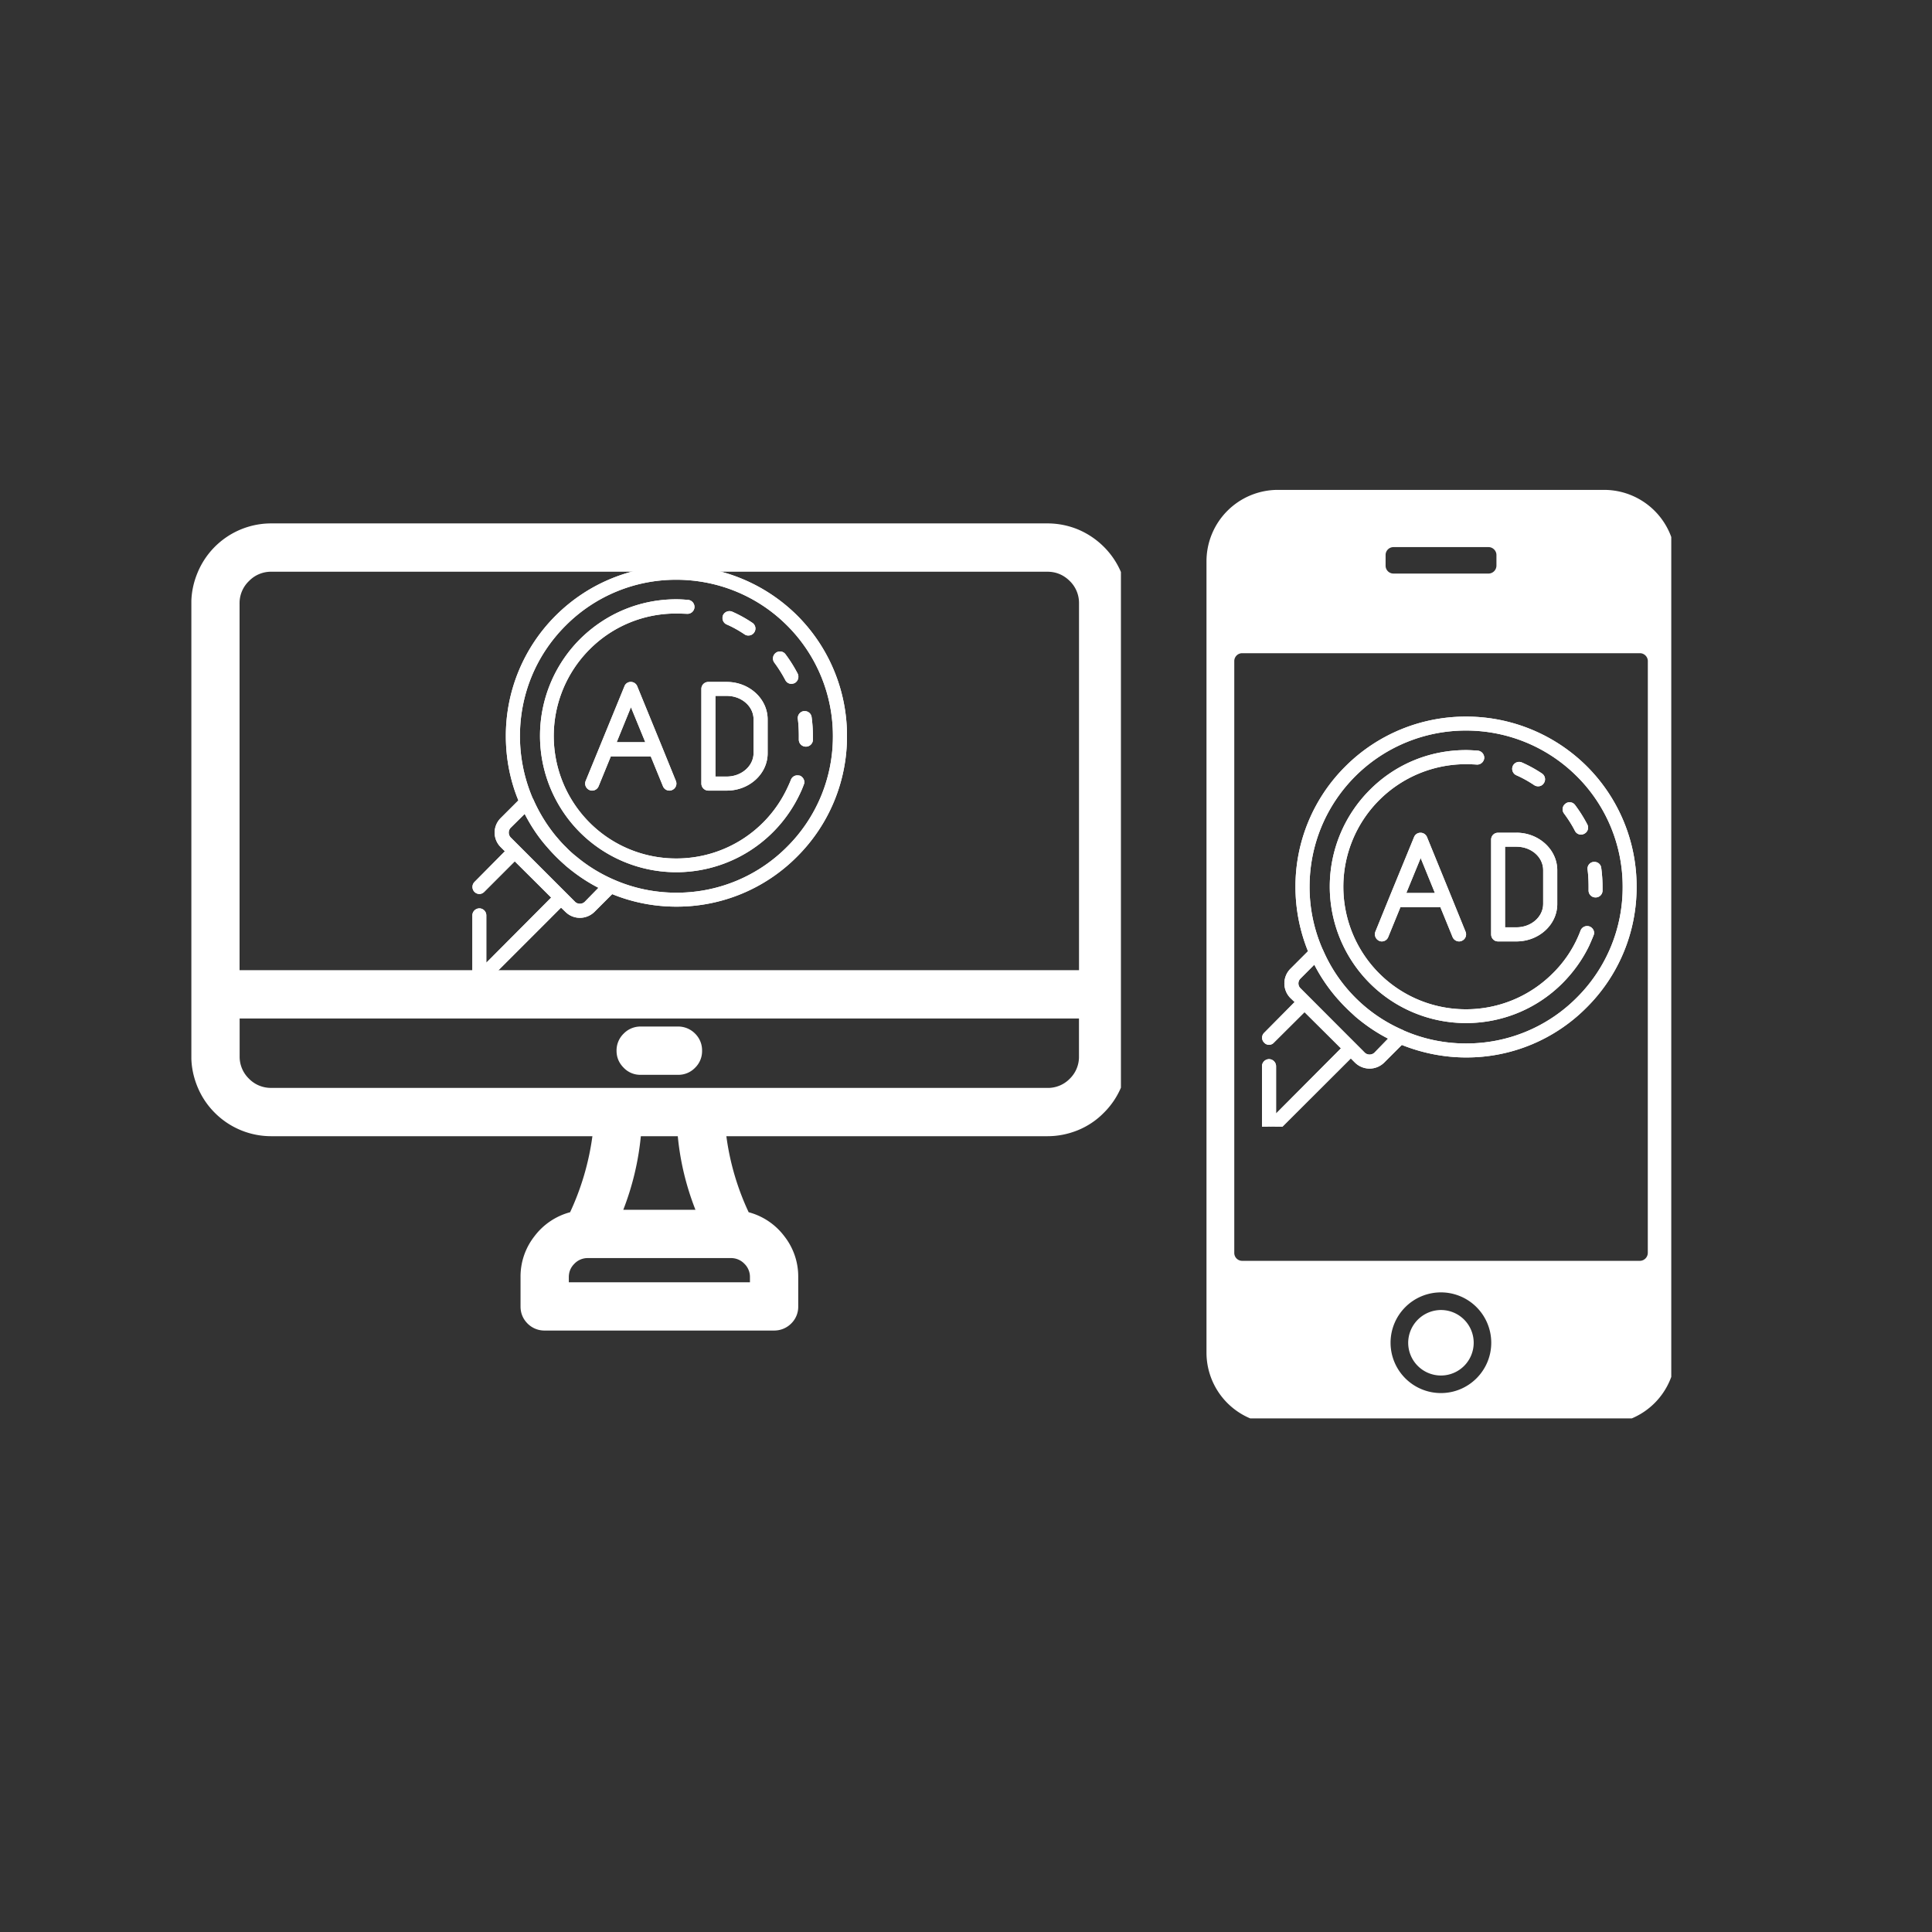
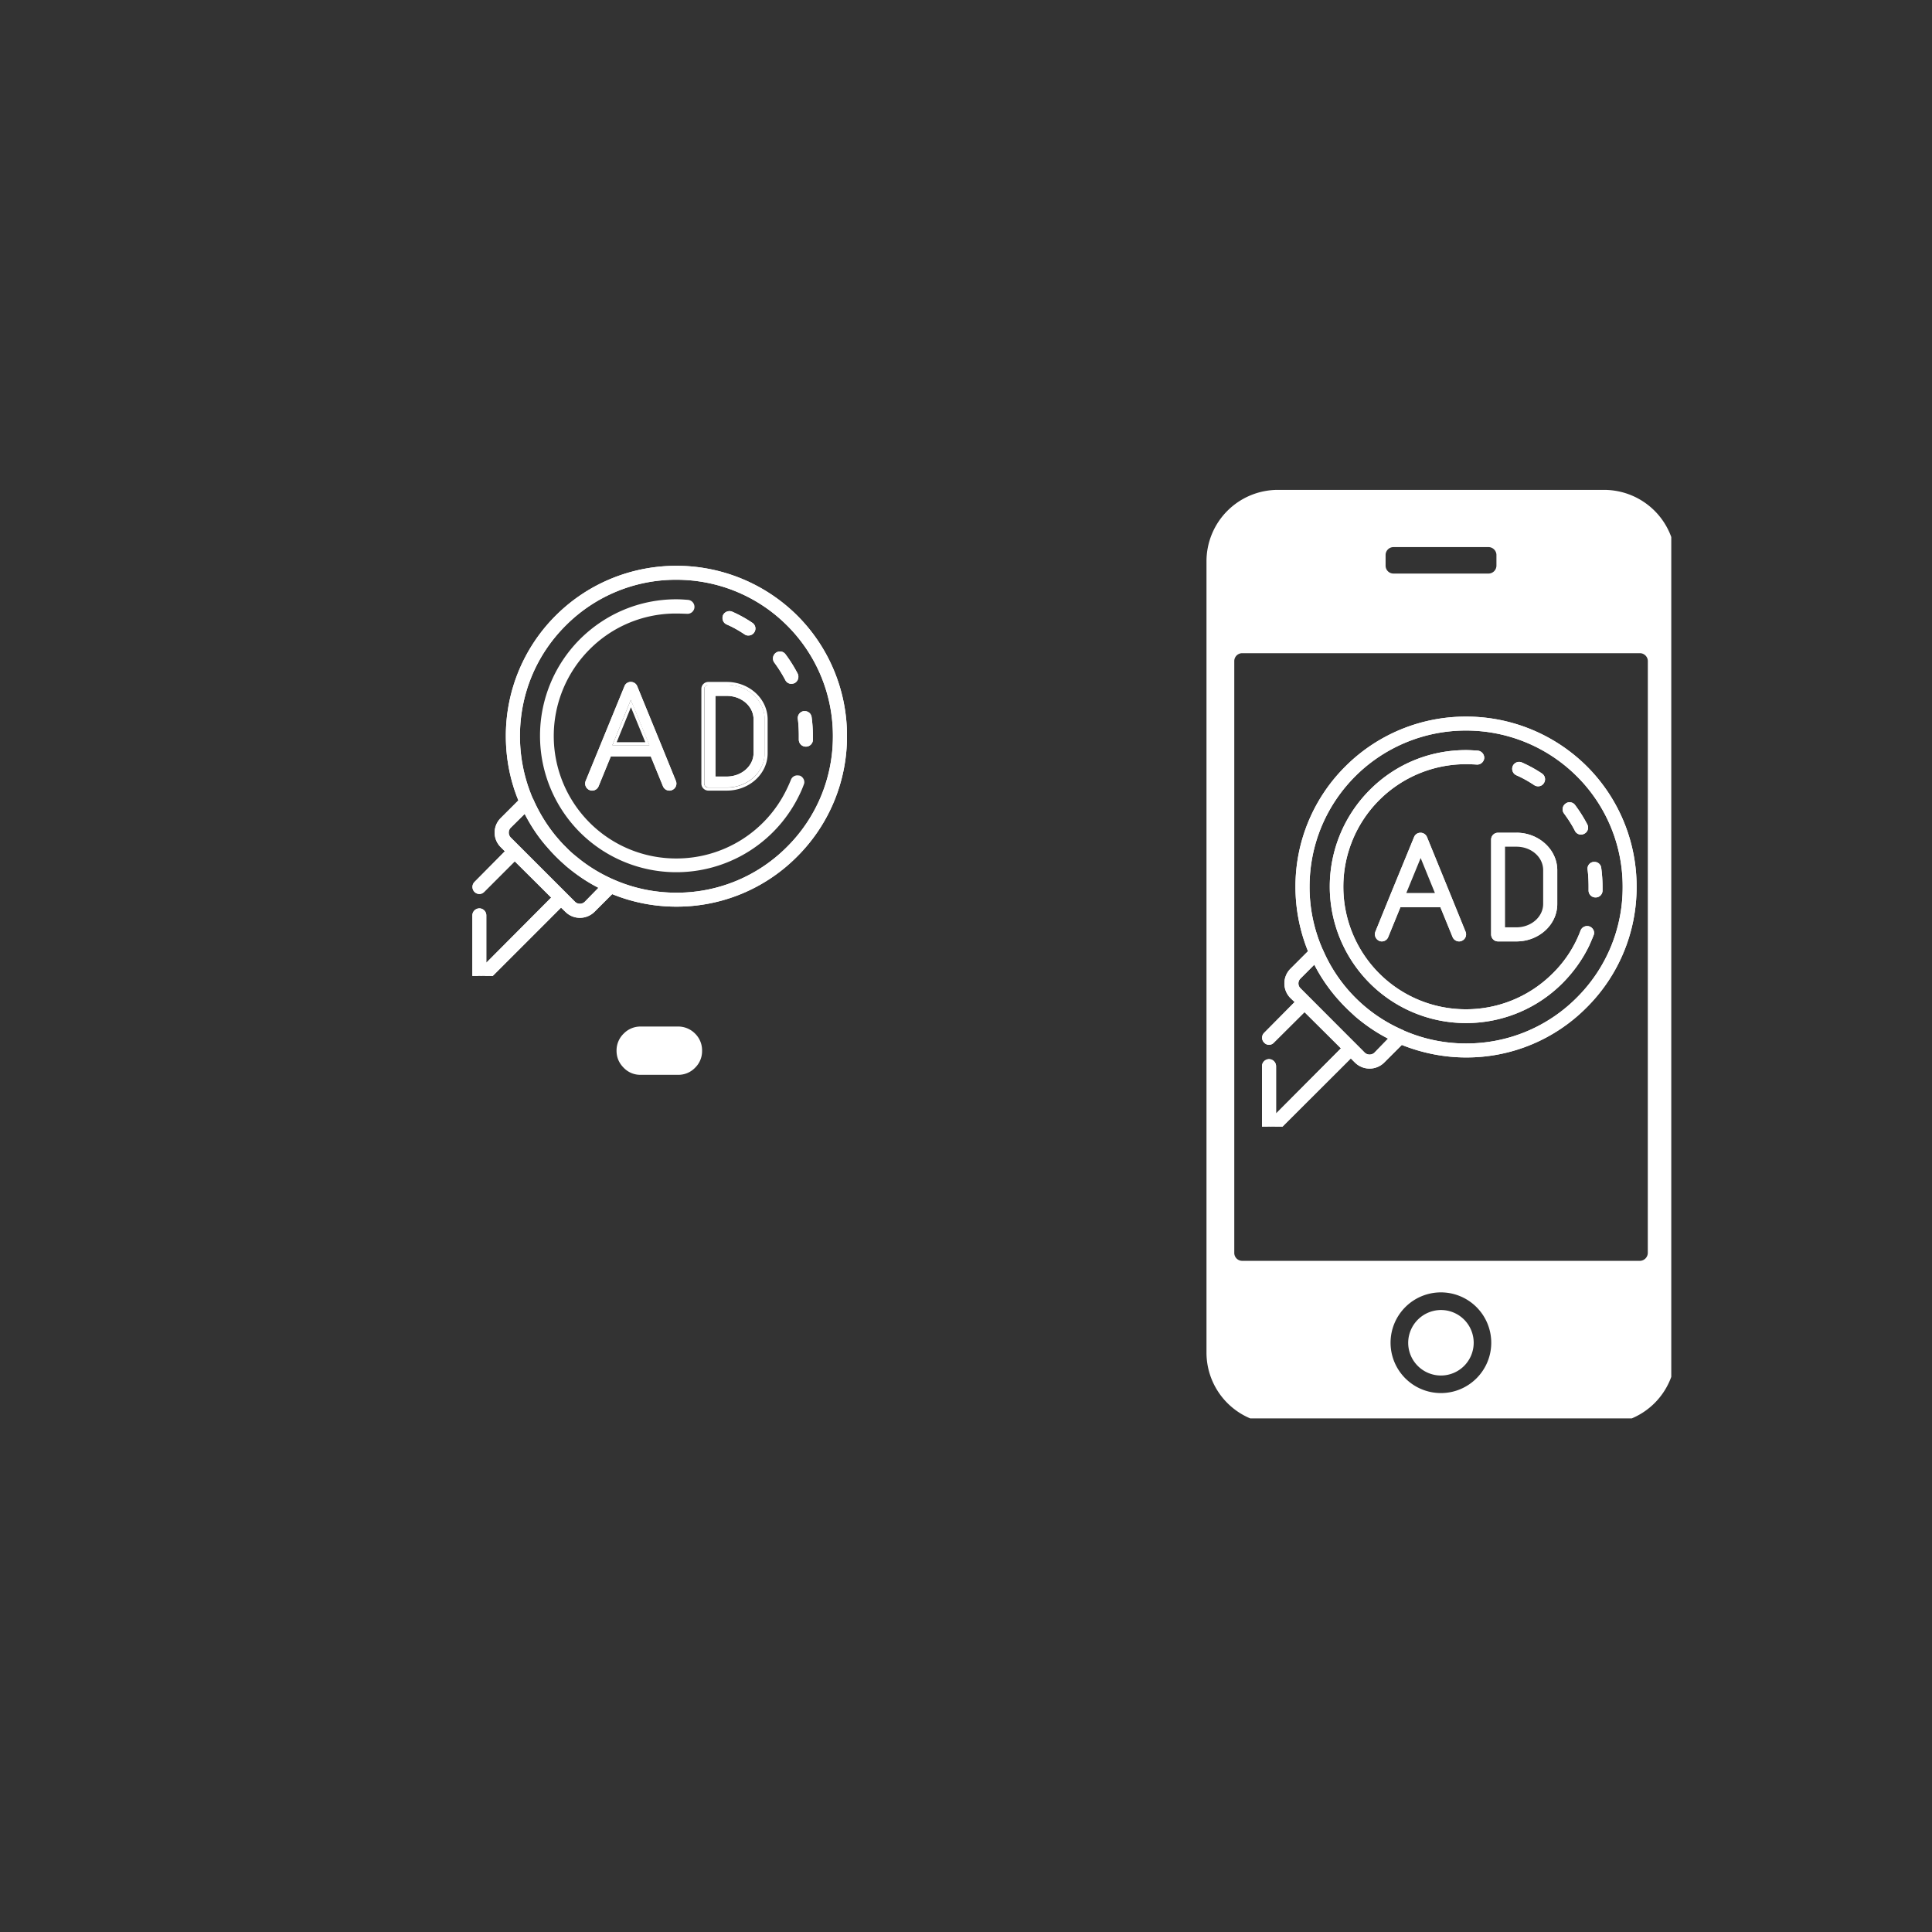
<svg xmlns="http://www.w3.org/2000/svg" width="70" height="70" version="1.0" viewBox="0 0 52.5 52.5">
  <rect x="0" y="0" width="52.5" height="52.5" fill="#333333" stroke="none" />
  <defs>
    <clipPath id="a">
      <path d="M5.2 14.21h25.26v22.286H5.2Zm0 0" />
    </clipPath>
    <clipPath id="b">
      <path d="M32.785 13.285h12.63v25.258h-12.63Zm0 0" />
    </clipPath>
    <clipPath id="c">
      <path d="M12.809 15.375H23V26.52H12.809Zm0 0" />
    </clipPath>
    <clipPath id="d">
      <path d="M13 15.375h10V25H13Zm0 0" />
    </clipPath>
    <clipPath id="e">
      <path d="M12.809 15.375H23.21V26.52H12.809Zm0 0" />
    </clipPath>
    <clipPath id="f">
      <path d="M12.809 15.375H23.21V26.52H12.809Zm0 0" />
    </clipPath>
    <clipPath id="g">
      <path d="M14 15.375h9V25h-9Zm0 0" />
    </clipPath>
    <clipPath id="h">
      <path d="M34.27 19.473h10.398v11.144H34.27Zm0 0" />
    </clipPath>
    <clipPath id="i">
      <path d="M35 19.473h9.668V29H35Zm0 0" />
    </clipPath>
    <clipPath id="j">
      <path d="M34.27 19.473h10.398v11.144H34.27Zm0 0" />
    </clipPath>
    <clipPath id="k">
      <path d="M34.27 19.473h10.398v11.144H34.27Zm0 0" />
    </clipPath>
    <clipPath id="l">
      <path d="M35 19.473h9.668V29H35Zm0 0" />
    </clipPath>
  </defs>
  <g clip-path="url(#a)">
-     <path fill="#fff" d="M7.375 30.875h8.723a7.145 7.145 0 0 1-.606 2.066 1.79 1.79 0 0 0-.972.657 1.77 1.77 0 0 0-.375 1.109v.793c0 .18.062.336.19.465a.643.643 0 0 0 .466.191h6.234a.65.65 0 0 0 .465-.191.634.634 0 0 0 .191-.465v-.793a1.77 1.77 0 0 0-.375-1.11 1.786 1.786 0 0 0-.972-.656 7.032 7.032 0 0 1-.606-2.066h8.723c.289 0 .562-.055.832-.164.266-.11.5-.266.703-.473a2.145 2.145 0 0 0 .637-1.535V16.395a2.16 2.16 0 0 0-.637-1.536 2.207 2.207 0 0 0-.703-.472 2.179 2.179 0 0 0-.832-.164H7.375a2.164 2.164 0 0 0-2.008 1.343c-.11.266-.168.543-.168.829v12.308c0 .29.059.567.168.832.11.266.266.5.469.703a2.164 2.164 0 0 0 1.54.637Zm13.004 3.969h-4.922v-.137c0-.145.05-.266.152-.367a.496.496 0 0 1 .364-.153h3.886a.5.5 0 0 1 .368.153.498.498 0 0 1 .152.367Zm-1.477-1.969h-1.965c.25-.645.41-1.309.477-2h1.004c.066.691.227 1.355.48 2Zm9.559-3.313H7.375a.828.828 0 0 1-.61-.25.832.832 0 0 1-.253-.609v-1.027H29.32v1.027a.828.828 0 0 1-.25.61.828.828 0 0 1-.61.25ZM7.375 15.536h21.086c.238 0 .441.086.61.254a.83.83 0 0 1 .25.606v9.968H6.51v-9.968a.83.83 0 0 1 .255-.606.832.832 0 0 1 .609-.254Zm0 0" />
-   </g>
+     </g>
  <path fill="#fff" d="M18.422 27.895H17.41a.634.634 0 0 0-.46.19.638.638 0 0 0-.196.466c0 .183.066.336.195.465a.62.62 0 0 0 .461.191h1.012a.628.628 0 0 0 .465-.191.628.628 0 0 0 .191-.465.634.634 0 0 0-.191-.465.643.643 0 0 0-.465-.191Zm20.734 7.703a.895.895 0 0 0-.89.89.89.89 0 1 0 .89-.89" />
  <g clip-path="url(#b)">
    <path fill="#fff" d="M44.777 34.043a.218.218 0 0 1-.215.219H33.755a.215.215 0 0 1-.215-.219V17.965c0-.117.094-.215.215-.215h10.809c.117 0 .214.098.214.215Zm-5.62 3.812a1.368 1.368 0 1 1 1.366-1.367c0 .754-.613 1.367-1.367 1.367m-1.504-22.773c0-.117.094-.215.215-.215h2.582c.117 0 .215.098.215.215v.29a.217.217 0 0 1-.215.214h-2.582a.214.214 0 0 1-.215-.215Zm5.942-1.77h-8.875a1.941 1.941 0 0 0-1.934 1.938v21.512a1.94 1.94 0 0 0 1.934 1.933h8.875a1.941 1.941 0 0 0 1.937-1.933V15.25a1.942 1.942 0 0 0-1.937-1.938" />
  </g>
  <path fill="#fff" d="M21.785 20.102c0 .058.047.113.113.113a.11.11 0 0 0 .11-.11V20c0-.168-.012-.34-.031-.504-.008-.058-.055-.098-.13-.098h-.003a.104.104 0 0 0-.07.043.107.107 0 0 0-.024.082c.023.157.035.317.035.477a.44.44 0 0 1 0 .102Zm-2.004-3.204c.172.082.34.172.496.278.02.012.04.02.063.02.039 0 .074-.02.09-.048a.111.111 0 0 0 .015-.085.128.128 0 0 0-.043-.07 3.42 3.42 0 0 0-.535-.302.104.104 0 0 0-.047-.011.116.116 0 0 0-.101.066.14.14 0 0 0-.004.09.17.17 0 0 0 .066.062Zm0 0" />
  <g clip-path="url(#c)">
    <path fill="#fff" d="M18.379 15.45c-1.219 0-2.36.472-3.219 1.335a4.524 4.524 0 0 0-1.332 3.219c0 .598.113 1.176.332 1.719l.02.047-.512.515a.467.467 0 0 0 0 .676l.164.168-.887.894a.104.104 0 0 0-.035.079.11.11 0 0 0 .117.112.106.106 0 0 0 .078-.03l.887-.891 1.102 1.102-1.957 1.953v-1.473a.112.112 0 0 0-.11-.11.113.113 0 0 0-.113.11v1.742c0 .047.027.09.07.106.016 0 .028.004.043.004a.106.106 0 0 0 .078-.032l2.145-2.148.168.168c.094.094.215.14.34.14.129 0 .25-.046.34-.14l.515-.512.047.016a4.536 4.536 0 0 0 1.719.336c1.219 0 2.36-.473 3.223-1.332A4.533 4.533 0 0 0 22.934 20a4.515 4.515 0 0 0-1.332-3.215 4.514 4.514 0 0 0-3.223-1.336Zm-2.438 9.113a.26.26 0 0 1-.183.074.274.274 0 0 1-.184-.075l-1.75-1.757a.246.246 0 0 1-.078-.18c0-.07.027-.137.078-.184l.453-.453.047.094c.16.309.356.602.582.867l.028.031c.074.086.148.165.226.243.078.074.16.152.238.218l.036.032c.27.23.562.425.87.582l.094.05Zm5.5-1.493a4.3 4.3 0 0 1-3.062 1.27 4.35 4.35 0 0 1-1.723-.36l-.02-.011a4.545 4.545 0 0 1-1.023-.625 4.192 4.192 0 0 1-.574-.574 4.13 4.13 0 0 1-.625-1.024l-.008-.012-.004-.007a4.283 4.283 0 0 1-.359-1.723 4.3 4.3 0 0 1 1.27-3.063 4.307 4.307 0 0 1 3.066-1.265c1.156 0 2.242.449 3.062 1.265a4.3 4.3 0 0 1 1.27 3.063c0 1.16-.45 2.246-1.27 3.066Zm0 0" />
  </g>
  <path fill="#fff" d="M21.563 21.223c-.036.09-.07.18-.118.27-.164.343-.39.655-.66.925a3.374 3.374 0 0 1-2.406.996c-.914 0-1.77-.355-2.41-.996a3.402 3.402 0 0 1 0-4.816 3.38 3.38 0 0 1 2.41-1c.098 0 .191.003.305.011a.113.113 0 0 0 .109-.101.12.12 0 0 0-.102-.125 4.256 4.256 0 0 0-.312-.012c-.973 0-1.883.379-2.57 1.066a3.633 3.633 0 1 0 5.964 3.86.095.095 0 0 0-.003-.086.103.103 0 0 0-.063-.059.145.145 0 0 0-.035-.008.118.118 0 0 0-.11.075Zm-.368-3.446a.117.117 0 0 0-.07.024.122.122 0 0 0-.043.074.099.099 0 0 0 .023.082c.114.152.22.316.305.484.02.04.059.063.102.063a.104.104 0 0 0 .047-.012.114.114 0 0 0 .05-.152 3.363 3.363 0 0 0-.324-.516.12.12 0 0 0-.09-.047Zm-1.449-.808c.172.074.336.168.488.27a.168.168 0 0 0 .106.03.185.185 0 0 0 .156-.085.186.186 0 0 0-.055-.262 3.497 3.497 0 0 0-.543-.3.194.194 0 0 0-.25.094c-.039.096 0 .21.098.253Zm.047-.188a.036.036 0 0 1 .031-.02.03.03 0 0 1 .016.005c.183.078.36.18.523.289.016.011.02.03.008.05-.008.016-.023.016-.031.016s-.012-.004-.02-.008a3.115 3.115 0 0 0-.511-.285c-.012-.004-.016-.012-.016-.02 0-.007-.004-.015 0-.027Zm-4.309 6.641-.03-.031c-.09-.082-.169-.153-.235-.223-.07-.066-.137-.145-.219-.234l-.012-.012-.02-.024a4.47 4.47 0 0 1-.57-.855l-.097-.188-.153.149-.378.379a.327.327 0 0 0-.098.238.31.31 0 0 0 .098.234l1.757 1.758a.324.324 0 0 0 .235.094c.09 0 .175-.031.238-.094l.379-.383.148-.148-.187-.098a3.998 3.998 0 0 1-.856-.562Zm.399 1.09a.192.192 0 0 1-.25 0l-1.758-1.758a.192.192 0 0 1 0-.258l.383-.379c.16.313.355.61.59.88.011.01.02.023.03.034a4.748 4.748 0 0 0 .47.472c.011.013.023.02.035.032.273.23.566.43.879.59Zm5.824-4.508v.094a.19.19 0 0 0 .191.191.19.19 0 0 0 .192-.18v-.105a3.89 3.89 0 0 0-.035-.516.186.186 0 0 0-.188-.164h-.027a.191.191 0 0 0-.16.211c.02.156.027.313.027.469Zm.152-.524h.004c.016 0 .032.012.035.028.024.164.036.332.036.496v.101a.03.03 0 0 1-.032.032c-.023 0-.039-.012-.039-.032v-.101c0-.164-.011-.328-.031-.488 0-.012.008-.032.027-.036Zm0 0" />
  <g clip-path="url(#d)">
    <path fill="#fff" d="M18.379 15.598a4.398 4.398 0 0 0-4.406 4.406c0 .605.12 1.2.363 1.754l.008.015.008.012a4.37 4.37 0 0 0 2.253 2.25l.008.004.004.004.016.008a4.416 4.416 0 0 0 1.75.363c1.18 0 2.285-.457 3.12-1.293a4.385 4.385 0 0 0 1.29-3.117 4.4 4.4 0 0 0-4.414-4.406Zm3.008 7.414a4.222 4.222 0 0 1-3.008 1.246c-.59 0-1.164-.121-1.692-.352-.007-.004-.011-.008-.019-.008-.363-.16-.7-.367-1-.617a2.76 2.76 0 0 1-.297-.27c-.098-.093-.184-.195-.27-.296a4.293 4.293 0 0 1-.613-1.004c-.004-.008-.008-.008-.011-.016A4.287 4.287 0 0 1 14.129 20c0-1.133.441-2.203 1.246-3.004a4.225 4.225 0 0 1 3.004-1.242c1.094 0 2.183.418 3.008 1.242a4.229 4.229 0 0 1 1.246 3.008 4.222 4.222 0 0 1-1.246 3.008Zm0 0" />
  </g>
  <g clip-path="url(#e)">
    <path fill="#fff" d="M18.379 15.375c-1.184 0-2.371.45-3.277 1.352a4.61 4.61 0 0 0-1.356 3.277c0 .61.117 1.203.34 1.746l-.48.48a.556.556 0 0 0 0 .79l.113.113-.828.836a.194.194 0 0 0 0 .265.19.19 0 0 0 .136.059c.047 0 .094-.02.133-.059l.828-.828.664.66.325.325-1.762 1.77v-1.286a.19.19 0 0 0-.188-.191.192.192 0 0 0-.191.191v1.742a.192.192 0 0 0 .191.192c.047 0 .098-.02.133-.059l2.086-2.086.117.113a.556.556 0 0 0 .395.164.568.568 0 0 0 .398-.164l.48-.48c.548.223 1.137.34 1.743.34a4.6 4.6 0 0 0 3.281-1.36A4.603 4.603 0 0 0 23.016 20a4.61 4.61 0 0 0-1.356-3.277 4.653 4.653 0 0 0-3.281-1.348Zm3.168 7.797a4.437 4.437 0 0 1-3.168 1.312 4.537 4.537 0 0 1-1.688-.328l-.093-.039-.555.555a.402.402 0 0 1-.285.117.416.416 0 0 1-.285-.117l-.114-.117-.113-.11-2.2 2.2c-.003.007-.015.011-.019.011s-.007 0-.011-.004c-.012-.004-.024-.02-.024-.03v-1.743c0-.02.016-.035.035-.035.02 0 .032.015.032.035v1.656l2.14-2.14-.113-.11-.32-.324-.664-.664-.114-.11-.11.11-.831.828c-.004.008-.016.012-.02.012-.007 0-.015 0-.023-.012a.043.043 0 0 1-.012-.023c0-.008 0-.016.012-.024l.941-.941-.113-.11-.113-.113a.416.416 0 0 1-.117-.285c0-.11.043-.211.117-.29l.48-.48.074-.07-.039-.094a4.466 4.466 0 0 1-.328-1.691c0-1.195.465-2.32 1.313-3.164a4.434 4.434 0 0 1 3.164-1.313c1.199 0 2.324.465 3.168 1.313a4.473 4.473 0 0 1-.004 6.332Zm0 0" />
  </g>
  <path fill="#fff" d="M21.738 21.078a.422.422 0 0 0-.066-.008.185.185 0 0 0-.18.121 3.845 3.845 0 0 1-.117.262 3.324 3.324 0 0 1-2.996 1.875 3.318 3.318 0 0 1-2.356-.973 3.331 3.331 0 0 1 0-4.71 3.299 3.299 0 0 1 2.356-.973c.094 0 .187.004.305.008a.19.19 0 0 0 .187-.172.192.192 0 0 0-.172-.207c-.105-.008-.21-.016-.32-.016-.988 0-1.918.387-2.621 1.086a3.716 3.716 0 0 0 0 5.246 3.71 3.71 0 0 0 5.96-1.008 2.75 2.75 0 0 0 .126-.293c.039-.086-.012-.199-.106-.238Zm-.156.473c-.172.36-.402.683-.687.965a3.522 3.522 0 0 1-2.512 1.043 3.558 3.558 0 0 1-2.512-6.07 3.548 3.548 0 0 1 2.82-1.028c.016 0 .032.02.028.039 0 .016-.016.027-.028.027a8.853 8.853 0 0 0-.312-.007c-.93 0-1.805.359-2.465 1.02a3.49 3.49 0 0 0 0 4.929 3.475 3.475 0 0 0 2.465 1.015 3.49 3.49 0 0 0 2.469-1.015 3.537 3.537 0 0 0 .793-1.223c.007-.016.02-.02.035-.02 0 0 .004 0 .008.004.011 0 .015.008.02.016a.041.041 0 0 1 0 .027 3.501 3.501 0 0 1-.122.278Zm-.387-3.848a.192.192 0 0 0-.117.04.191.191 0 0 0-.035.265c.11.148.21.308.297.472a.181.181 0 0 0 .168.102.246.246 0 0 0 .086-.02.197.197 0 0 0 .082-.257 3.865 3.865 0 0 0-.332-.528.185.185 0 0 0-.149-.074Zm.328.719c-.003.004-.007.004-.011.004a.032.032 0 0 1-.032-.02 3.864 3.864 0 0 0-.312-.492.037.037 0 0 1 .008-.05c.008-.005.012-.009.02-.009.003 0 .015 0 .023.016a3.4 3.4 0 0 1 .316.504c.012.02.004.04-.012.047Zm-1.777-1.453c.172.074.336.168.488.27a.168.168 0 0 0 .106.03.185.185 0 0 0 .156-.085.186.186 0 0 0-.055-.262 3.497 3.497 0 0 0-.543-.3.194.194 0 0 0-.25.094c-.039.096 0 .21.098.253Zm-.023-.219a.11.11 0 0 1 .101-.066c.016 0 .031.003.047.011.188.086.367.184.535.301.047.031.063.102.028.156-.016.028-.055.047-.09.047a.118.118 0 0 1-.063-.02 4.118 4.118 0 0 0-.496-.277.103.103 0 0 1-.058-.062.104.104 0 0 1-.004-.09Zm-4.289 6.727-.032-.032a4.75 4.75 0 0 1-.46-.465l-.012-.011-.016-.02a4.492 4.492 0 0 1-.582-.867l-.047-.094-.078.075-.379.382a.248.248 0 0 0-.078.184c0 .066.027.133.078.18l1.754 1.757a.267.267 0 0 0 .184.075c.07 0 .132-.028.183-.075l.383-.378.074-.079-.093-.05a4.29 4.29 0 0 1-.88-.582Zm.449 1.035a.192.192 0 0 1-.25 0l-1.758-1.758a.192.192 0 0 1 0-.258l.383-.379c.16.313.355.61.59.88.011.01.02.023.03.034a4.748 4.748 0 0 0 .47.472c.011.013.023.02.035.032.273.23.566.43.879.59Zm0 0" />
-   <path fill="#fff" d="M21.738 21.078a.422.422 0 0 0-.066-.008.185.185 0 0 0-.18.121 3.845 3.845 0 0 1-.117.262 3.324 3.324 0 0 1-2.996 1.875 3.318 3.318 0 0 1-2.356-.973 3.331 3.331 0 0 1 0-4.71 3.299 3.299 0 0 1 2.356-.973c.094 0 .187.004.305.008a.19.19 0 0 0 .187-.172.192.192 0 0 0-.172-.207c-.105-.008-.21-.016-.32-.016-.988 0-1.918.387-2.621 1.086a3.716 3.716 0 0 0 0 5.246 3.71 3.71 0 0 0 5.96-1.008 2.75 2.75 0 0 0 .126-.293c.039-.086-.012-.199-.106-.238Zm.035.219a3.59 3.59 0 0 1-.828 1.277 3.595 3.595 0 0 1-2.566 1.063 3.604 3.604 0 0 1-2.57-1.063 3.64 3.64 0 0 1 0-5.137 3.608 3.608 0 0 1 2.882-1.05c.059.004.106.062.102.125-.004.054-.055.101-.105.101a4.582 4.582 0 0 0-.31-.011 3.38 3.38 0 0 0-2.41 1 3.402 3.402 0 0 0 0 4.816 3.376 3.376 0 0 0 2.41.996 3.38 3.38 0 0 0 2.407-.996 3.45 3.45 0 0 0 .777-1.195.116.116 0 0 1 .11-.075c.012 0 .023.004.035.008.027.012.05.032.063.059a.087.087 0 0 1 .003.082Zm0 0" />
  <g clip-path="url(#f)">
    <path fill="#fff" d="M18.379 15.375c-1.184 0-2.371.45-3.277 1.352a4.61 4.61 0 0 0-1.356 3.277c0 .61.117 1.203.34 1.746l-.48.48a.556.556 0 0 0 0 .79l.113.113-.828.836a.194.194 0 0 0 0 .265.19.19 0 0 0 .136.059c.047 0 .094-.02.133-.059l.828-.828.664.66.325.325-1.762 1.77v-1.286a.19.19 0 0 0-.188-.191.192.192 0 0 0-.191.191v1.742a.192.192 0 0 0 .191.192c.047 0 .098-.02.133-.059l2.086-2.086.117.113a.556.556 0 0 0 .395.164.568.568 0 0 0 .398-.164l.48-.48c.548.223 1.137.34 1.743.34a4.6 4.6 0 0 0 3.281-1.36A4.603 4.603 0 0 0 23.016 20a4.61 4.61 0 0 0-1.356-3.277 4.653 4.653 0 0 0-3.281-1.348Zm3.223 7.852a4.533 4.533 0 0 1-3.223 1.332 4.536 4.536 0 0 1-1.719-.336l-.047-.016-.039.035-.48.48a.47.47 0 0 1-.34.141.47.47 0 0 1-.34-.14l-.168-.168-.05.054-2.09 2.09a.106.106 0 0 1-.079.031.14.14 0 0 1-.043-.007.109.109 0 0 1-.074-.106v-1.742c0-.059.05-.11.113-.11.059 0 .11.051.11.11v1.473l1.953-1.953-.055-.051-1.043-1.043-.05.054-.833.829a.106.106 0 0 1-.078.03.109.109 0 0 1-.082-.03.112.112 0 0 1-.035-.082c0-.032.012-.055.035-.079l.887-.886-.055-.051-.113-.117a.464.464 0 0 1-.144-.336c0-.133.05-.254.144-.34l.48-.48.036-.04-.02-.05a4.579 4.579 0 0 1-.332-1.72c0-1.214.473-2.358 1.332-3.218a4.527 4.527 0 0 1 3.219-1.336 4.51 4.51 0 0 1 3.223 1.336 4.524 4.524 0 0 1 1.332 3.219 4.526 4.526 0 0 1-1.332 3.223Zm0 0" />
  </g>
  <path fill="#fff" d="M21.707 20.004v.094a.19.19 0 0 0 .191.191.19.19 0 0 0 .192-.18v-.105a3.89 3.89 0 0 0-.035-.516.186.186 0 0 0-.188-.164h-.027a.191.191 0 0 0-.16.211c.02.156.027.313.027.469Zm.14-.602h.016c.059 0 .106.043.114.098.02.164.03.336.03.504v.105a.11.11 0 0 1-.109.11.113.113 0 0 1-.113-.114v-.097c0-.16-.012-.32-.035-.477-.004-.062.04-.12.098-.129Zm0 0" />
  <g clip-path="url(#g)">
    <path fill="#fff" d="M18.379 15.676a4.315 4.315 0 0 0-3.063 1.265 4.3 4.3 0 0 0-1.27 3.063c0 .598.122 1.176.364 1.73l.008.008c.164.371.371.715.625 1.024.09.109.184.207.273.3a4.25 4.25 0 0 0 1.324.898l.012.009.004.004a4.39 4.39 0 0 0 1.723.359c1.16 0 2.246-.45 3.066-1.27A4.301 4.301 0 0 0 22.715 20a4.3 4.3 0 0 0-1.27-3.063 4.327 4.327 0 0 0-3.066-1.261Zm3.008 7.336a4.222 4.222 0 0 1-3.008 1.246c-.59 0-1.164-.121-1.692-.352-.007-.004-.011-.008-.019-.008-.363-.16-.7-.367-1-.617a2.76 2.76 0 0 1-.297-.27c-.098-.093-.184-.195-.27-.296a4.293 4.293 0 0 1-.613-1.004c-.004-.008-.008-.008-.011-.016A4.287 4.287 0 0 1 14.129 20c0-1.133.441-2.203 1.246-3.004a4.225 4.225 0 0 1 3.004-1.242c1.094 0 2.183.418 3.008 1.242a4.229 4.229 0 0 1 1.246 3.008 4.222 4.222 0 0 1-1.246 3.008Zm0 0" />
  </g>
  <path fill="#fff" d="M21.195 17.703a.192.192 0 0 0-.117.04.191.191 0 0 0-.035.265c.11.148.21.308.297.472a.181.181 0 0 0 .168.102.246.246 0 0 0 .086-.02.197.197 0 0 0 .082-.257 3.865 3.865 0 0 0-.332-.528.185.185 0 0 0-.149-.074Zm.364.79a.12.12 0 0 1-.051.01.113.113 0 0 1-.102-.062 3.475 3.475 0 0 0-.304-.484c-.04-.047-.028-.117.023-.156a.105.105 0 0 1 .07-.02.11.11 0 0 1 .09.043c.121.164.235.336.324.516.028.058.008.125-.05.152Zm-3.641 1.823-.668-1.636a.115.115 0 0 0-.105-.07.11.11 0 0 0-.102.07l-1.05 2.57c-.024.059.003.125.058.145.015.003.027.007.043.007.047 0 .09-.023.101-.066l.352-.863h1.191l.348.863c.02.043.059.066.105.066a.098.098 0 0 0 .04-.007.108.108 0 0 0 .062-.145Zm-1.277-.066.5-1.23.504 1.23Zm3.109-1.645h-.5a.11.11 0 0 0-.11.114v2.57c0 .063.047.11.11.11h.5c.566 0 1.031-.419 1.031-.938v-.918c-.004-.512-.465-.938-1.031-.938Zm.805 1.86c0 .394-.364.715-.809.715h-.387v-2.348h.387c.445 0 .809.32.809.711Zm0 0" />
-   <path fill="#fff" d="m17.285 19.164-.144-.352-.145.352-.387.95-.09.21h1.243l-.086-.21Zm-.527 1.004.387-.95.39.95Zm2.992-1.637h-.5a.188.188 0 0 0-.191.188v2.574c0 .105.086.191.191.191h.5c.61 0 1.11-.453 1.11-1.015v-.918c0-.563-.5-1.02-1.11-1.02Zm.953 1.934c0 .473-.43.863-.953.863h-.5a.035.035 0 0 1-.035-.035v-2.574c0-.016.015-.032.035-.032h.5c.523 0 .953.383.953.86Zm0 0" />
  <path fill="#fff" d="M19.75 18.754h-.465v2.504h.465c.488 0 .883-.352.883-.79v-.917c0-.442-.395-.797-.883-.797Zm.727 1.71c0 .352-.329.638-.727.638h-.309V18.91h.309c.402 0 .727.285.727.637Zm-2.489-.174-.672-1.642a.186.186 0 0 0-.175-.117.18.18 0 0 0-.172.117l-.672 1.641-.383.934a.191.191 0 0 0 .106.246.15.15 0 0 0 .07.015.192.192 0 0 0 .176-.117l.332-.812h1.086l.332.812a.19.19 0 0 0 .175.117.153.153 0 0 0 .07-.015.189.189 0 0 0 .106-.246Zm.223 1.034c-.004 0-.008.004-.012.004-.012 0-.027-.004-.031-.023l-.332-.813-.04-.094h-1.3l-.035.094-.332.813c-.008.015-.024.023-.031.023-.004 0-.008 0-.012-.004-.02-.008-.027-.027-.02-.047l.383-.933.672-1.637c.004-.012.016-.023.027-.023.016 0 .028.007.032.023l.668 1.629.004.004.378.933a.052.052 0 0 1-.02.051Zm0 0" />
  <path fill="#fff" d="m17.215 19.191-.074-.171-.07.171-.387.95-.04.109h1.004l-.043-.11Zm-.457.977.387-.95.39.95Zm0 0" />
  <path fill="#fff" d="m17.988 20.29-.672-1.642a.186.186 0 0 0-.175-.117.18.18 0 0 0-.172.117l-.672 1.641-.383.934a.191.191 0 0 0 .106.246.15.15 0 0 0 .07.015.192.192 0 0 0 .176-.117l.332-.812h1.086l.332.812a.19.19 0 0 0 .175.117.153.153 0 0 0 .07-.015.189.189 0 0 0 .106-.246Zm.246 1.105a.116.116 0 0 1-.039.007c-.047 0-.09-.023-.105-.066l-.332-.813-.016-.05h-1.195l-.02.05-.332.813c-.015.043-.054.066-.101.066a.14.14 0 0 1-.043-.007c-.055-.02-.082-.086-.059-.145l.38-.934.671-1.636a.114.114 0 0 1 .102-.07.11.11 0 0 1 .105.07l.668 1.636.383.934c.023.055-.008.121-.067.145Zm1.516-2.864h-.5a.188.188 0 0 0-.191.188v2.574c0 .105.086.191.191.191h.5c.61 0 1.11-.453 1.11-1.015v-.918c0-.563-.5-1.02-1.11-1.02Zm1.027 1.934c0 .52-.46.937-1.03.937h-.5a.107.107 0 0 1-.11-.109v-2.574a.11.11 0 0 1 .11-.11h.5c.566 0 1.03.422 1.03.938Zm0 0" />
  <path fill="#fff" d="M19.75 18.832h-.387v2.344h.387c.445 0 .809-.32.809-.715v-.918c-.004-.39-.368-.711-.809-.711Zm.727 1.633c0 .351-.329.637-.727.637h-.309V18.91h.309c.402 0 .727.285.727.637ZM43.242 24.2c0 .058.051.113.113.113a.113.113 0 0 0 .114-.11v-.105c0-.168-.012-.34-.035-.508-.008-.055-.055-.094-.125-.094h-.004a.104.104 0 0 0-.075.043.103.103 0 0 0-.023.082c.023.156.035.317.035.477a.44.44 0 0 1 0 .101Zm-2.004-3.204c.176.082.344.172.5.277.02.012.04.02.059.02a.11.11 0 0 0 .094-.05.1.1 0 0 0 .015-.083.136.136 0 0 0-.047-.074 3.746 3.746 0 0 0-.535-.297.089.089 0 0 0-.043-.012.118.118 0 0 0-.105.067.13.13 0 0 0-.004.086c.016.03.039.05.066.066Zm0 0" />
  <g clip-path="url(#h)">
    <path fill="#fff" d="M39.84 19.547a4.514 4.514 0 0 0-3.223 1.336 4.524 4.524 0 0 0-1.332 3.219c0 .593.113 1.175.336 1.718l.02.047-.516.516a.463.463 0 0 0-.14.34.46.46 0 0 0 .14.336l.168.168-.887.894a.098.098 0 0 0-.035.078.112.112 0 0 0 .113.113.11.11 0 0 0 .078-.03l.891-.891 1.102 1.101-1.961 1.953v-1.472a.11.11 0 1 0-.219 0v1.742c0 .047.027.09.066.101.016.004.028.008.043.008a.11.11 0 0 0 .078-.031l2.149-2.148.168.168c.09.093.21.14.34.14a.454.454 0 0 0 .336-.14l.515-.516.051.02a4.521 4.521 0 0 0 1.719.335 4.52 4.52 0 0 0 3.219-1.332 4.52 4.52 0 0 0 1.336-3.222 4.502 4.502 0 0 0-1.336-3.215 4.505 4.505 0 0 0-3.22-1.336Zm-2.442 9.113a.26.26 0 0 1-.363 0l-1.754-1.758a.246.246 0 0 1-.078-.18c0-.07.027-.136.078-.183l.453-.453.051.094c.16.308.352.601.578.863l.032.035c.07.086.144.164.222.242.078.075.16.153.242.22l.036.03c.265.23.558.422.867.582l.093.051Zm5.5-1.492a4.309 4.309 0 0 1-3.062 1.27 4.364 4.364 0 0 1-1.723-.36l-.02-.012a4.634 4.634 0 0 1-1.023-.625 4.793 4.793 0 0 1-.3-.273c-.09-.094-.176-.191-.274-.3a4.25 4.25 0 0 1-.625-1.024l-.008-.012-.004-.008a4.36 4.36 0 0 1-.355-1.722c0-1.157.45-2.243 1.266-3.063a4.307 4.307 0 0 1 3.066-1.266c1.156 0 2.246.45 3.062 1.266a4.3 4.3 0 0 1 1.27 3.063c0 1.16-.45 2.246-1.27 3.066Zm0 0" />
  </g>
  <path fill="#fff" d="M43.023 25.316a2.427 2.427 0 0 1-.12.274 3.383 3.383 0 0 1-3.066 1.922c-.911 0-1.77-.356-2.411-.996a3.41 3.41 0 0 1 2.715-5.805.11.11 0 0 0 .109-.102.117.117 0 0 0-.102-.125 4.177 4.177 0 0 0-.312-.011c-.973 0-1.883.379-2.57 1.066a3.633 3.633 0 1 0 5.84 4.148c.046-.093.085-.19.124-.289a.095.095 0 0 0-.003-.085.107.107 0 0 0-.059-.06.11.11 0 0 0-.145.063Zm-.371-3.441a.117.117 0 0 0-.07.023.138.138 0 0 0-.039.075.118.118 0 0 0 .02.082c.117.152.218.316.308.484.016.04.055.063.098.063a.1.1 0 0 0 .05-.012.118.118 0 0 0 .047-.152 3.08 3.08 0 0 0-.324-.516c-.023-.027-.05-.047-.09-.047Zm-1.449-.809c.172.075.336.168.488.27.036.023.07.031.106.031a.18.18 0 0 0 .156-.086.189.189 0 0 0-.05-.261 3.536 3.536 0 0 0-.548-.301.19.19 0 0 0-.246.094c-.043.097 0 .21.094.253Zm.05-.187a.036.036 0 0 1 .032-.02.03.03 0 0 1 .016.004c.18.078.355.18.52.29.015.011.019.03.007.05-.008.016-.023.016-.031.016s-.012-.004-.02-.008a2.927 2.927 0 0 0-.507-.285c-.012-.004-.016-.012-.02-.02 0-.008-.004-.015.004-.027Zm-4.312 6.637-.02-.016-.007-.012a4.75 4.75 0 0 1-.238-.222c-.07-.067-.137-.145-.219-.235l-.012-.011-.015-.024a4.43 4.43 0 0 1-.575-.855l-.097-.192-.149.153-.382.378a.335.335 0 0 0 0 .473l1.757 1.758a.35.35 0 0 0 .239.094.348.348 0 0 0 .234-.094l.531-.531-.191-.098a4.063 4.063 0 0 1-.856-.566Zm.403 1.093a.194.194 0 0 1-.254 0l-1.754-1.757a.184.184 0 0 1 0-.258l.379-.38c.16.313.36.61.59.88.011.011.02.023.03.035.075.082.15.168.227.242.079.082.16.152.243.23.011.012.023.02.035.032.273.23.566.43.879.59Zm5.824-4.507v.093a.188.188 0 0 0 .187.192.187.187 0 0 0 .192-.18v-.105a3.77 3.77 0 0 0-.035-.516.182.182 0 0 0-.184-.164h-.027a.183.183 0 0 0-.16.21c.02.157.027.313.027.47Zm.152-.524h.004c.016 0 .028.012.031.027.024.165.036.332.036.497v.101a.034.034 0 0 1-.032.031c-.02 0-.035-.015-.035-.03v-.102c0-.165-.011-.329-.035-.489 0-.015.012-.031.031-.035Zm0 0" />
  <g clip-path="url(#i)">
    <path fill="#fff" d="M39.84 19.695c-1.18 0-2.29.457-3.117 1.29a4.386 4.386 0 0 0-1.293 3.117c0 .605.12 1.199.367 1.753l.008.016.008.012a4.231 4.231 0 0 0 .914 1.336 4.461 4.461 0 0 0 1.336.914l.007.004.004.004h.008l.008.004a4.372 4.372 0 0 0 1.754.367 4.376 4.376 0 0 0 3.117-1.293 4.372 4.372 0 0 0 1.293-3.117 4.376 4.376 0 0 0-1.293-3.118 4.398 4.398 0 0 0-3.121-1.289Zm3.008 7.414a4.222 4.222 0 0 1-3.008 1.246 4.2 4.2 0 0 1-1.692-.351c-.007-.004-.011-.008-.02-.012a4.166 4.166 0 0 1-2.179-2.183c-.004-.008-.008-.012-.011-.02a4.204 4.204 0 0 1-.352-1.691c0-1.133.441-2.203 1.246-3.008a4.253 4.253 0 0 1 3.008-1.238c1.09 0 2.18.418 3.008 1.242a4.222 4.222 0 0 1 1.246 3.008 4.222 4.222 0 0 1-1.246 3.007Zm0 0" />
  </g>
  <g clip-path="url(#j)">
    <path fill="#fff" d="M39.84 19.473a4.621 4.621 0 0 0-3.278 1.351 4.597 4.597 0 0 0-1.359 3.278c0 .609.121 1.203.34 1.746l-.48.48a.564.564 0 0 0 0 .79l.117.112-.828.836a.186.186 0 0 0 0 .266.177.177 0 0 0 .265 0l.832-.828.664.66.325.324-1.762 1.77v-1.285a.194.194 0 0 0-.192-.192.194.194 0 0 0-.191.192v1.742a.192.192 0 0 0 .191.191c.051 0 .098-.02.133-.058l2.09-2.086.113.113a.565.565 0 0 0 .793 0l.48-.48c.548.218 1.141.34 1.747.34a4.59 4.59 0 0 0 3.277-1.36 4.603 4.603 0 0 0 1.356-3.277 4.61 4.61 0 0 0-1.356-3.278 4.644 4.644 0 0 0-3.277-1.347Zm3.168 7.797a4.45 4.45 0 0 1-3.168 1.312 4.522 4.522 0 0 1-1.688-.328l-.097-.04-.07.075-.481.48a.416.416 0 0 1-.285.118.418.418 0 0 1-.29-.117l-.113-.118-.109-.109-2.2 2.2a.043.043 0 0 1-.023.01c-.004 0-.007 0-.011-.003-.012-.004-.024-.02-.024-.031v-1.742a.035.035 0 1 1 .07 0v1.656l.262-.266 1.766-1.762.11-.113-1.208-1.207-.11.11-.831.828a.043.043 0 0 1-.024.011c-.007 0-.015 0-.023-.011a.043.043 0 0 1-.012-.024c0-.008 0-.015.012-.023l.832-.828.11-.114-.223-.222a.403.403 0 0 1 0-.575l.55-.55-.039-.098a4.507 4.507 0 0 1-.328-1.687 4.45 4.45 0 0 1 1.313-3.168 4.456 4.456 0 0 1 3.168-1.309c1.195 0 2.32.465 3.168 1.309a4.462 4.462 0 0 1 1.308 3.168 4.492 4.492 0 0 1-1.312 3.168Zm0 0" />
  </g>
  <path fill="#fff" d="M43.195 25.176a.193.193 0 0 0-.246.113 3.203 3.203 0 0 1-.758 1.164 3.324 3.324 0 0 1-2.355.973 3.324 3.324 0 0 1-2.356-.973 3.331 3.331 0 0 1 2.356-5.687c.094 0 .191.004.305.011.097 0 .18-.074.191-.172a.195.195 0 0 0-.172-.207c-.11-.007-.215-.015-.32-.015-.992 0-1.922.383-2.621 1.086a3.716 3.716 0 0 0 0 5.246 3.697 3.697 0 0 0 2.62 1.086c.95 0 1.9-.363 2.622-1.086.297-.3.539-.637.719-1.008a6.6 6.6 0 0 0 .125-.293c.039-.09-.012-.2-.11-.238Zm-.156.472c-.168.36-.402.684-.684.965a3.528 3.528 0 0 1-2.511 1.043c-.95 0-1.844-.37-2.512-1.043a3.558 3.558 0 0 1 0-5.027 3.54 3.54 0 0 1 2.816-1.027c.02 0 .036.02.032.039 0 .011-.016.027-.032.027a4.402 4.402 0 0 0-.308-.012c-.93 0-1.809.364-2.465 1.024a3.482 3.482 0 0 0 2.465 5.945 3.489 3.489 0 0 0 3.14-1.96 2.8 2.8 0 0 0 .118-.278.037.037 0 0 1 .035-.024c.004 0 .008 0 .012.004.011.004.015.012.02.02.003.008.003.015 0 .027a6.43 6.43 0 0 1-.126.277Zm-.387-3.848a.174.174 0 0 0-.113.04.189.189 0 0 0-.039.265c.11.149.215.31.297.473a.185.185 0 0 0 .254.078.186.186 0 0 0 .082-.254 3.865 3.865 0 0 0-.332-.527.18.18 0 0 0-.149-.074Zm.332.72c-.004.003-.011.003-.015.003a.032.032 0 0 1-.032-.02 3.475 3.475 0 0 0-.312-.491.037.037 0 0 1 .008-.051c.008-.004.012-.008.02-.008a.03.03 0 0 1 .027.016c.117.16.222.328.316.504.012.02.004.039-.012.047Zm-1.781-1.454c.172.075.336.168.488.27.036.023.07.031.106.031a.18.18 0 0 0 .156-.086.189.189 0 0 0-.05-.261 3.536 3.536 0 0 0-.548-.301.19.19 0 0 0-.246.094c-.043.097 0 .21.094.253Zm-.023-.218a.111.111 0 0 1 .105-.067c.016 0 .028.004.043.012.188.086.367.184.535.297a.113.113 0 0 1-.062.207.105.105 0 0 1-.059-.02 3.887 3.887 0 0 0-.5-.277.103.103 0 0 1-.058-.063.104.104 0 0 1-.004-.09Zm-4.285 6.726-.032-.031a3.638 3.638 0 0 1-.242-.223c-.066-.07-.14-.144-.219-.242l-.011-.012-.02-.023a4.33 4.33 0 0 1-.578-.863l-.05-.094-.079.074-.379.383a.248.248 0 0 0-.078.184c0 .066.027.132.078.18l1.758 1.757a.253.253 0 0 0 .184.074.258.258 0 0 0 .18-.074l.382-.379.074-.078-.093-.05a4.16 4.16 0 0 1-.875-.583Zm.449 1.035a.194.194 0 0 1-.254 0l-1.754-1.757a.184.184 0 0 1 0-.258l.379-.38c.16.313.36.61.59.88.011.011.02.023.03.035.075.082.15.168.227.242.079.082.16.152.243.23.011.012.023.02.035.032.273.23.566.43.879.59Zm0 0" />
  <path fill="#fff" d="M43.195 25.176a.193.193 0 0 0-.246.113 3.203 3.203 0 0 1-.758 1.164 3.324 3.324 0 0 1-2.355.973 3.324 3.324 0 0 1-2.356-.973 3.331 3.331 0 0 1 2.356-5.687c.094 0 .191.004.305.011.097 0 .18-.074.191-.172a.195.195 0 0 0-.172-.207c-.11-.007-.215-.015-.32-.015-.992 0-1.922.383-2.621 1.086a3.716 3.716 0 0 0 0 5.246 3.697 3.697 0 0 0 2.62 1.086c.95 0 1.9-.363 2.622-1.086.297-.3.539-.637.719-1.008a6.6 6.6 0 0 0 .125-.293c.039-.09-.012-.2-.11-.238Zm.035.219c-.039.093-.078.195-.125.289a3.62 3.62 0 0 1-3.27 2.05 3.62 3.62 0 0 1-2.57-1.062 3.64 3.64 0 0 1 0-5.137 3.608 3.608 0 0 1 2.883-1.05c.063.003.106.062.102.124a.11.11 0 0 1-.105.102 4.49 4.49 0 0 0-.31-.012 3.41 3.41 0 0 0-2.41 5.816c.645.645 1.5.997 2.41.997a3.392 3.392 0 0 0 3.067-1.922c.043-.09.086-.18.121-.274.012-.039.055-.07.106-.07.016 0 .027.004.039.008a.122.122 0 0 1 .059.058.087.087 0 0 1 .003.083Zm0 0" />
  <g clip-path="url(#k)">
    <path fill="#fff" d="M39.84 19.473a4.621 4.621 0 0 0-3.278 1.351 4.597 4.597 0 0 0-1.359 3.278c0 .609.121 1.203.34 1.746l-.48.48a.564.564 0 0 0 0 .79l.117.112-.828.836a.186.186 0 0 0 0 .266.177.177 0 0 0 .265 0l.832-.828.664.66.325.324-1.762 1.77v-1.285a.194.194 0 0 0-.192-.192.194.194 0 0 0-.191.192v1.742a.192.192 0 0 0 .191.191c.051 0 .098-.02.133-.058l2.09-2.086.113.113a.565.565 0 0 0 .793 0l.48-.48c.548.218 1.141.34 1.747.34a4.59 4.59 0 0 0 3.277-1.36 4.603 4.603 0 0 0 1.356-3.277 4.61 4.61 0 0 0-1.356-3.278 4.644 4.644 0 0 0-3.277-1.347Zm3.219 7.851a4.524 4.524 0 0 1-3.22 1.332 4.521 4.521 0 0 1-1.718-.336l-.05-.02-.52.52a.46.46 0 0 1-.336.14.457.457 0 0 1-.34-.14l-.117-.113-.051-.055-2.145 2.145a.11.11 0 0 1-.078.031.11.11 0 0 1-.113-.113v-1.742a.11.11 0 1 1 .219 0v1.472l1.953-1.953-.055-.05-.324-.325-.66-.664-.055-.055-.054.055-.833.828a.11.11 0 0 1-.078.032.112.112 0 0 1-.113-.113.1.1 0 0 1 .035-.079l.828-.832.055-.055-.055-.05-.113-.118a.476.476 0 0 1 0-.675l.52-.52-.02-.05a4.521 4.521 0 0 1-.336-1.72c0-1.214.473-2.359 1.332-3.218a4.537 4.537 0 0 1 3.223-1.336 4.5 4.5 0 0 1 3.219 1.336 4.511 4.511 0 0 1 1.336 3.219 4.52 4.52 0 0 1-1.336 3.222Zm0 0" />
  </g>
  <path fill="#fff" d="M43.168 24.102v.093a.188.188 0 0 0 .187.192.187.187 0 0 0 .192-.18v-.105a3.77 3.77 0 0 0-.035-.516.182.182 0 0 0-.184-.164h-.027a.183.183 0 0 0-.16.21c.02.157.027.313.027.47Zm.14-.602h.016c.055 0 .102.043.11.094.023.168.035.34.035.508v.105c0 .059-.051.11-.114.11a.116.116 0 0 1-.113-.114v-.098c0-.16-.012-.32-.035-.476a.12.12 0 0 1 .102-.129Zm0 0" />
  <g clip-path="url(#l)">
    <path fill="#fff" d="M39.84 19.773c-1.16 0-2.246.45-3.067 1.266a4.315 4.315 0 0 0-.906 4.793l.008.008c.164.37.375.715.625 1.023.094.11.184.207.273.301.094.09.192.184.301.273.309.25.649.465 1.024.625l.011.008.008.004c.547.235 1.13.36 1.723.36 1.156 0 2.246-.45 3.062-1.27a4.301 4.301 0 0 0 1.27-3.066 4.3 4.3 0 0 0-1.27-3.063 4.317 4.317 0 0 0-3.062-1.262Zm3.008 7.336a4.222 4.222 0 0 1-3.008 1.246 4.2 4.2 0 0 1-1.692-.351c-.007-.004-.011-.008-.02-.012a4.166 4.166 0 0 1-2.179-2.183c-.004-.008-.008-.012-.011-.02a4.204 4.204 0 0 1-.352-1.691c0-1.133.441-2.203 1.246-3.008a4.253 4.253 0 0 1 3.008-1.238c1.09 0 2.18.418 3.008 1.242a4.222 4.222 0 0 1 1.246 3.008 4.222 4.222 0 0 1-1.246 3.007Zm0 0" />
  </g>
  <path fill="#fff" d="M42.652 21.8a.174.174 0 0 0-.113.04.189.189 0 0 0-.039.265c.11.149.215.31.297.473a.185.185 0 0 0 .254.078.186.186 0 0 0 .082-.254 3.865 3.865 0 0 0-.332-.527.18.18 0 0 0-.149-.074Zm.368.79a.125.125 0 0 1-.055.012.103.103 0 0 1-.098-.063 3.882 3.882 0 0 0-.304-.484c-.04-.047-.028-.117.019-.157a.11.11 0 0 1 .07-.023.11.11 0 0 1 .09.047c.125.164.235.336.324.515a.115.115 0 0 1-.046.153Zm-3.641 1.824-.672-1.637a.114.114 0 0 0-.102-.07.11.11 0 0 0-.105.07l-1.05 2.57a.108.108 0 0 0 .062.145c.015.004.027.008.039.008.047 0 .09-.027.105-.066l.352-.864h1.187l.352.864a.112.112 0 0 0 .144.058c.055-.02.082-.086.059-.144Zm-1.281-.066.504-1.23.503 1.23Zm3.109-1.645h-.5c-.059 0-.11.05-.11.11v2.574c0 .062.051.11.11.11h.5c.57 0 1.035-.419 1.035-.938v-.918c-.004-.516-.465-.938-1.035-.938Zm.805 1.86c0 .394-.364.714-.809.714h-.383V22.93h.383c.445 0 .809.32.809.71Zm0 0" />
  <path fill="#fff" d="m38.746 23.262-.144-.352-.145.352-.39.949-.087.21h1.243l-.09-.21Zm-.531 1.004.39-.95.387.95Zm2.992-1.637h-.5a.185.185 0 0 0-.187.187v2.575c0 .105.082.191.187.191h.5c.61 0 1.11-.453 1.11-1.016v-.918c0-.562-.5-1.02-1.11-1.02Zm.953 1.933c0 .473-.426.864-.953.864h-.5c-.02 0-.031-.016-.031-.035v-2.575a.03.03 0 0 1 .031-.03h.5c.527 0 .953.382.953.859Zm0 0" />
  <path fill="#fff" d="M41.207 22.852h-.465v2.503h.465c.488 0 .887-.351.887-.789v-.918c0-.441-.399-.796-.887-.796Zm.727 1.71c0 .352-.325.637-.727.637h-.309v-2.191h.309c.406 0 .727.285.727.637Zm-2.489-.179-.668-1.637a.19.19 0 0 0-.175-.117.186.186 0 0 0-.176.117l-.672 1.637-.379.933a.196.196 0 0 0 .102.25c.023.012.05.016.07.016a.188.188 0 0 0 .176-.117l.332-.813h1.086l.332.813c.03.07.101.117.175.117a.17.17 0 0 0 .075-.016.19.19 0 0 0 .101-.25Zm.223 1.039c-.004 0-.008.004-.012.004-.011 0-.027-.004-.031-.024l-.332-.812-.035-.094h-1.301l-.039.094-.332.812c-.008.016-.023.024-.031.024-.004 0-.008 0-.012-.004-.016-.008-.023-.027-.016-.047l.38-.934.671-1.636c.004-.012.02-.024.031-.024.016 0 .028.008.032.024l.664 1.629.004.003.382.934a.047.047 0 0 1-.023.05Zm0 0" />
-   <path fill="#fff" d="m38.672 23.29-.07-.173-.075.172-.382.95-.043.109h1.007l-.043-.11Zm-.457.976.39-.95.387.95Zm0 0" />
  <path fill="#fff" d="m39.445 24.383-.668-1.637a.19.19 0 0 0-.175-.117.186.186 0 0 0-.176.117l-.672 1.637-.379.933a.196.196 0 0 0 .102.25c.023.012.05.016.07.016a.188.188 0 0 0 .176-.117l.332-.813h1.086l.332.813c.03.07.101.117.175.117a.17.17 0 0 0 .075-.016.19.19 0 0 0 .101-.25Zm.25 1.11c-.015.003-.027.007-.043.007a.108.108 0 0 1-.101-.066l-.332-.813-.02-.05h-1.191l-.02.05-.332.813a.118.118 0 0 1-.105.066.139.139 0 0 1-.04-.008.108.108 0 0 1-.062-.144l.383-.934.668-1.637a.115.115 0 0 1 .105-.07.11.11 0 0 1 .102.07l.672 1.637.379.934c.023.054-.008.12-.063.144Zm1.512-2.864h-.5a.185.185 0 0 0-.187.187v2.575c0 .105.082.191.187.191h.5c.61 0 1.11-.453 1.11-1.016v-.918c0-.562-.5-1.02-1.11-1.02Zm1.031 1.933c0 .52-.46.938-1.035.938h-.5a.11.11 0 0 1-.11-.11v-2.574c0-.058.052-.109.11-.109h.5c.57 0 1.035.418 1.035.938Zm0 0" />
-   <path fill="#fff" d="M41.207 22.93h-.383v2.343h.383c.445 0 .809-.32.809-.714v-.918c-.004-.391-.368-.711-.809-.711Zm.727 1.633c0 .351-.325.636-.727.636h-.309v-2.191h.309c.406 0 .727.285.727.637Zm0 0" />
</svg>